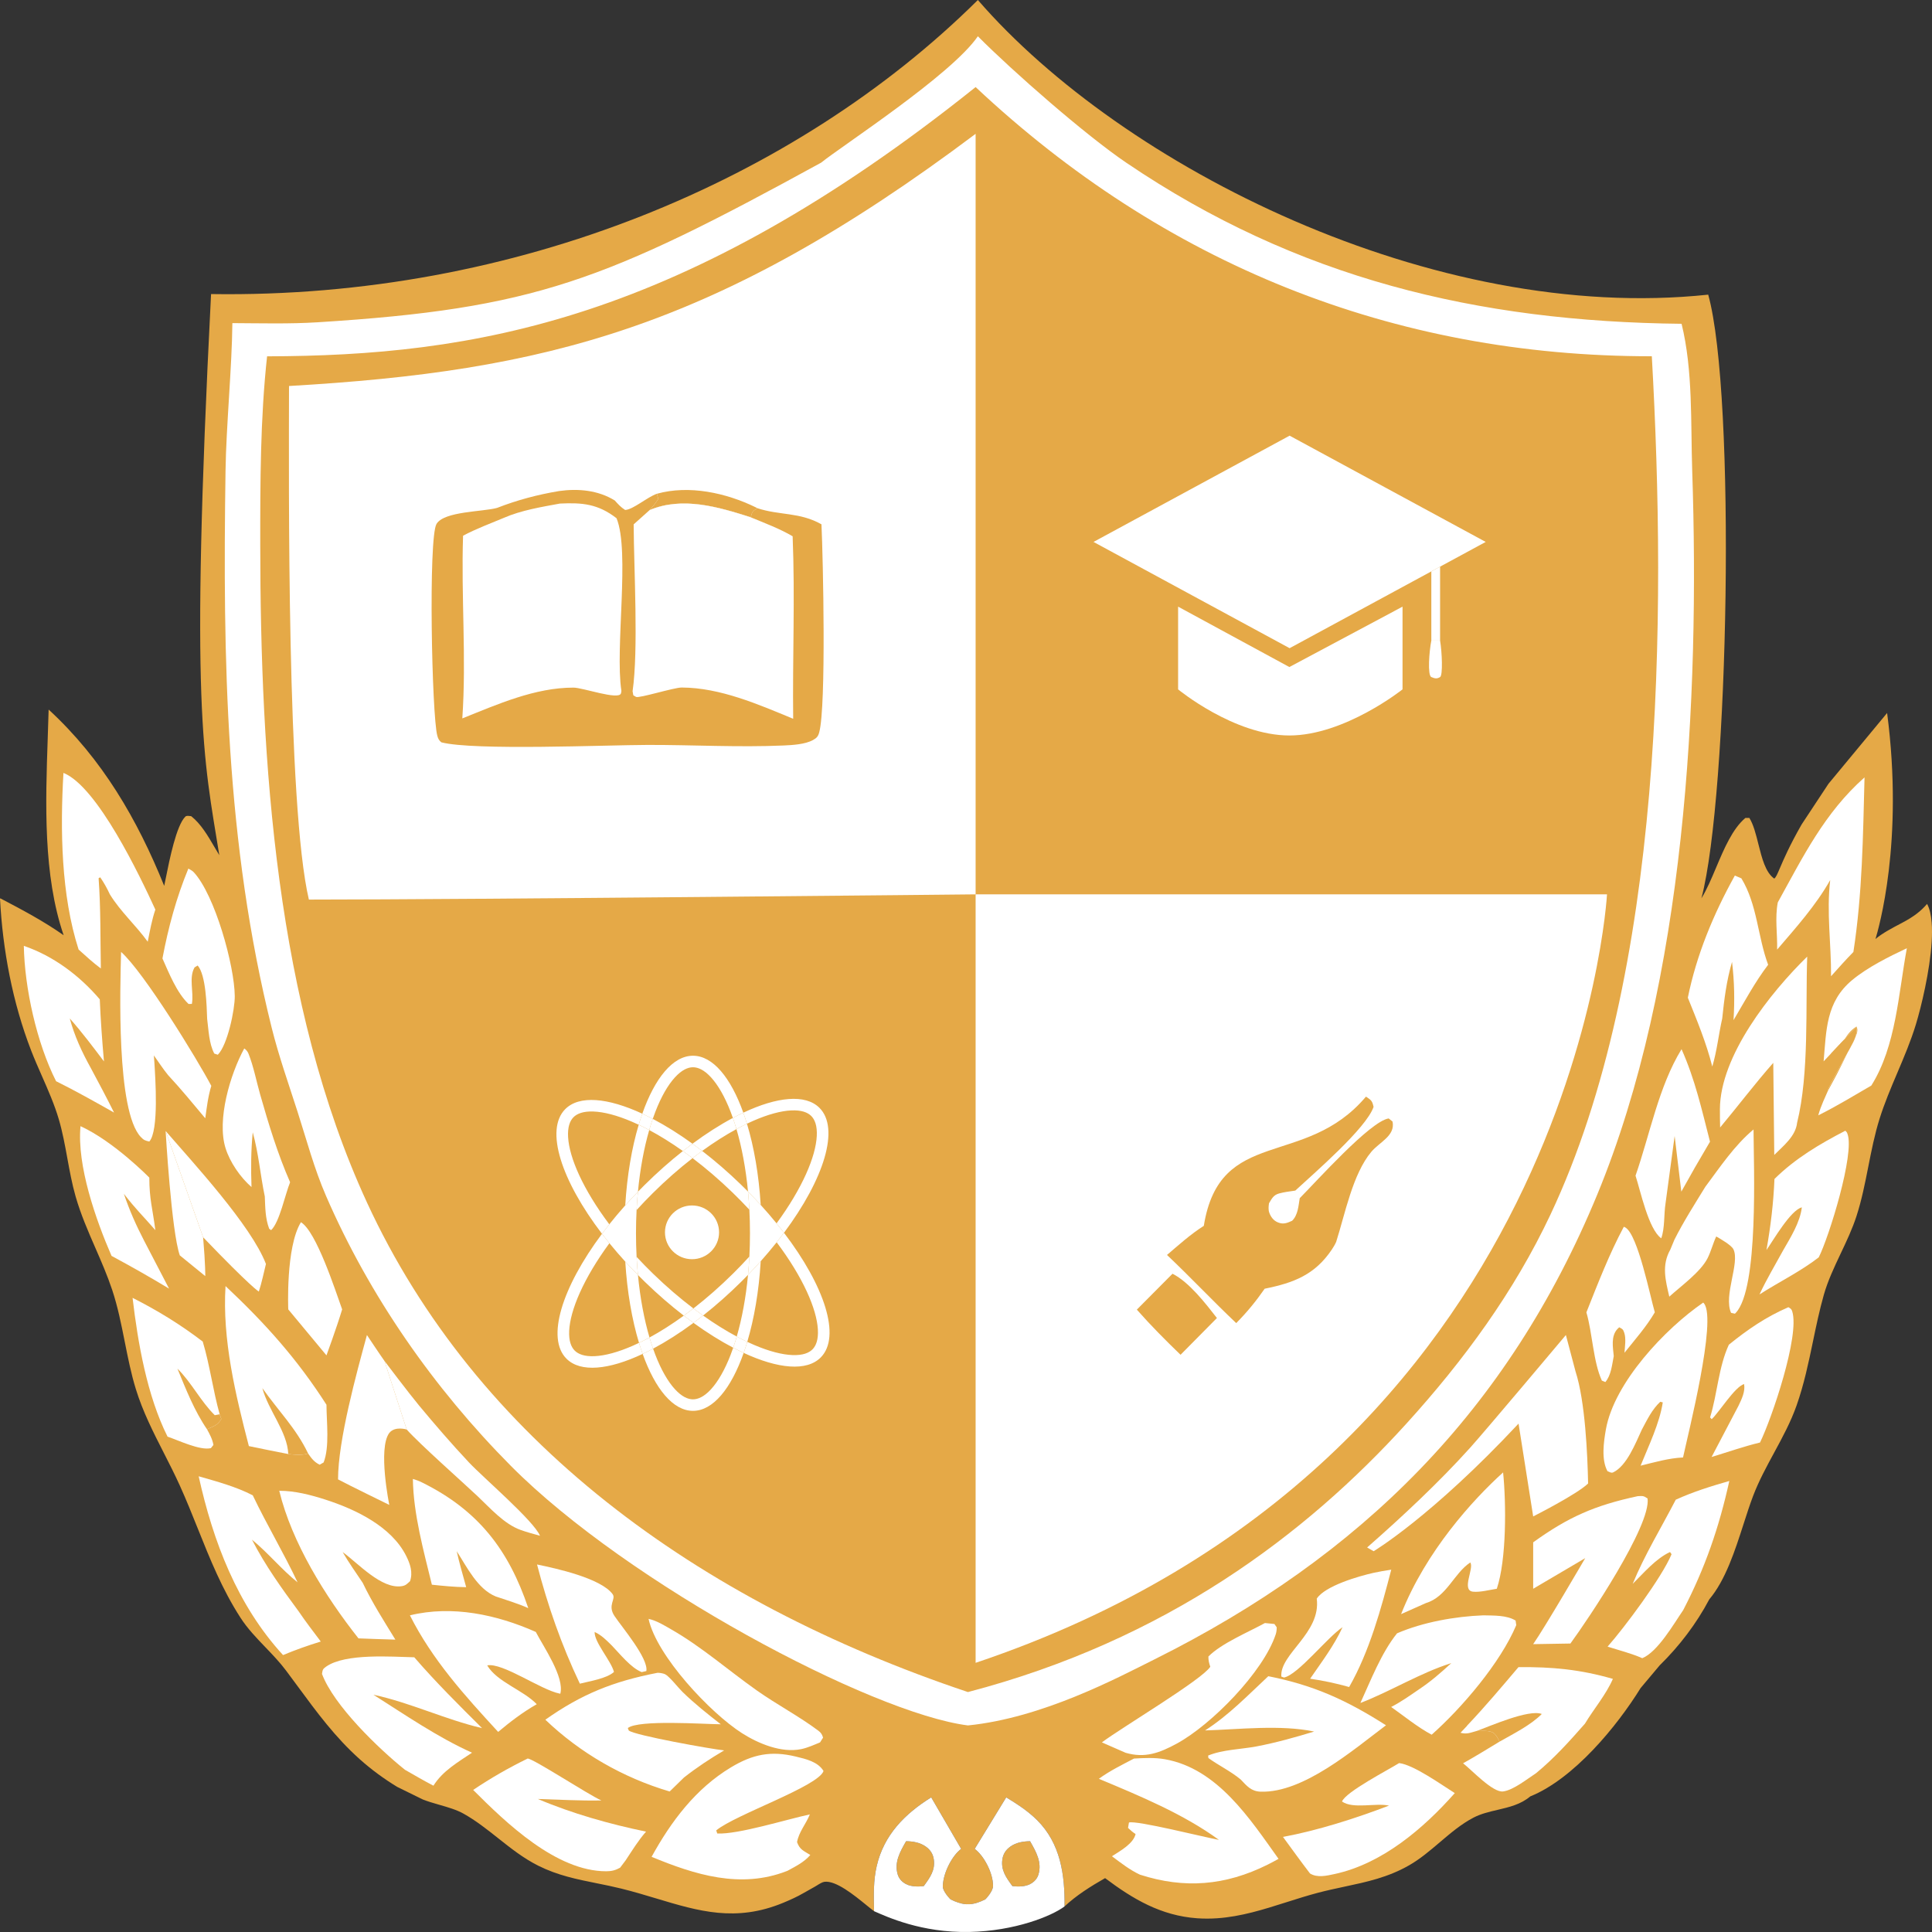
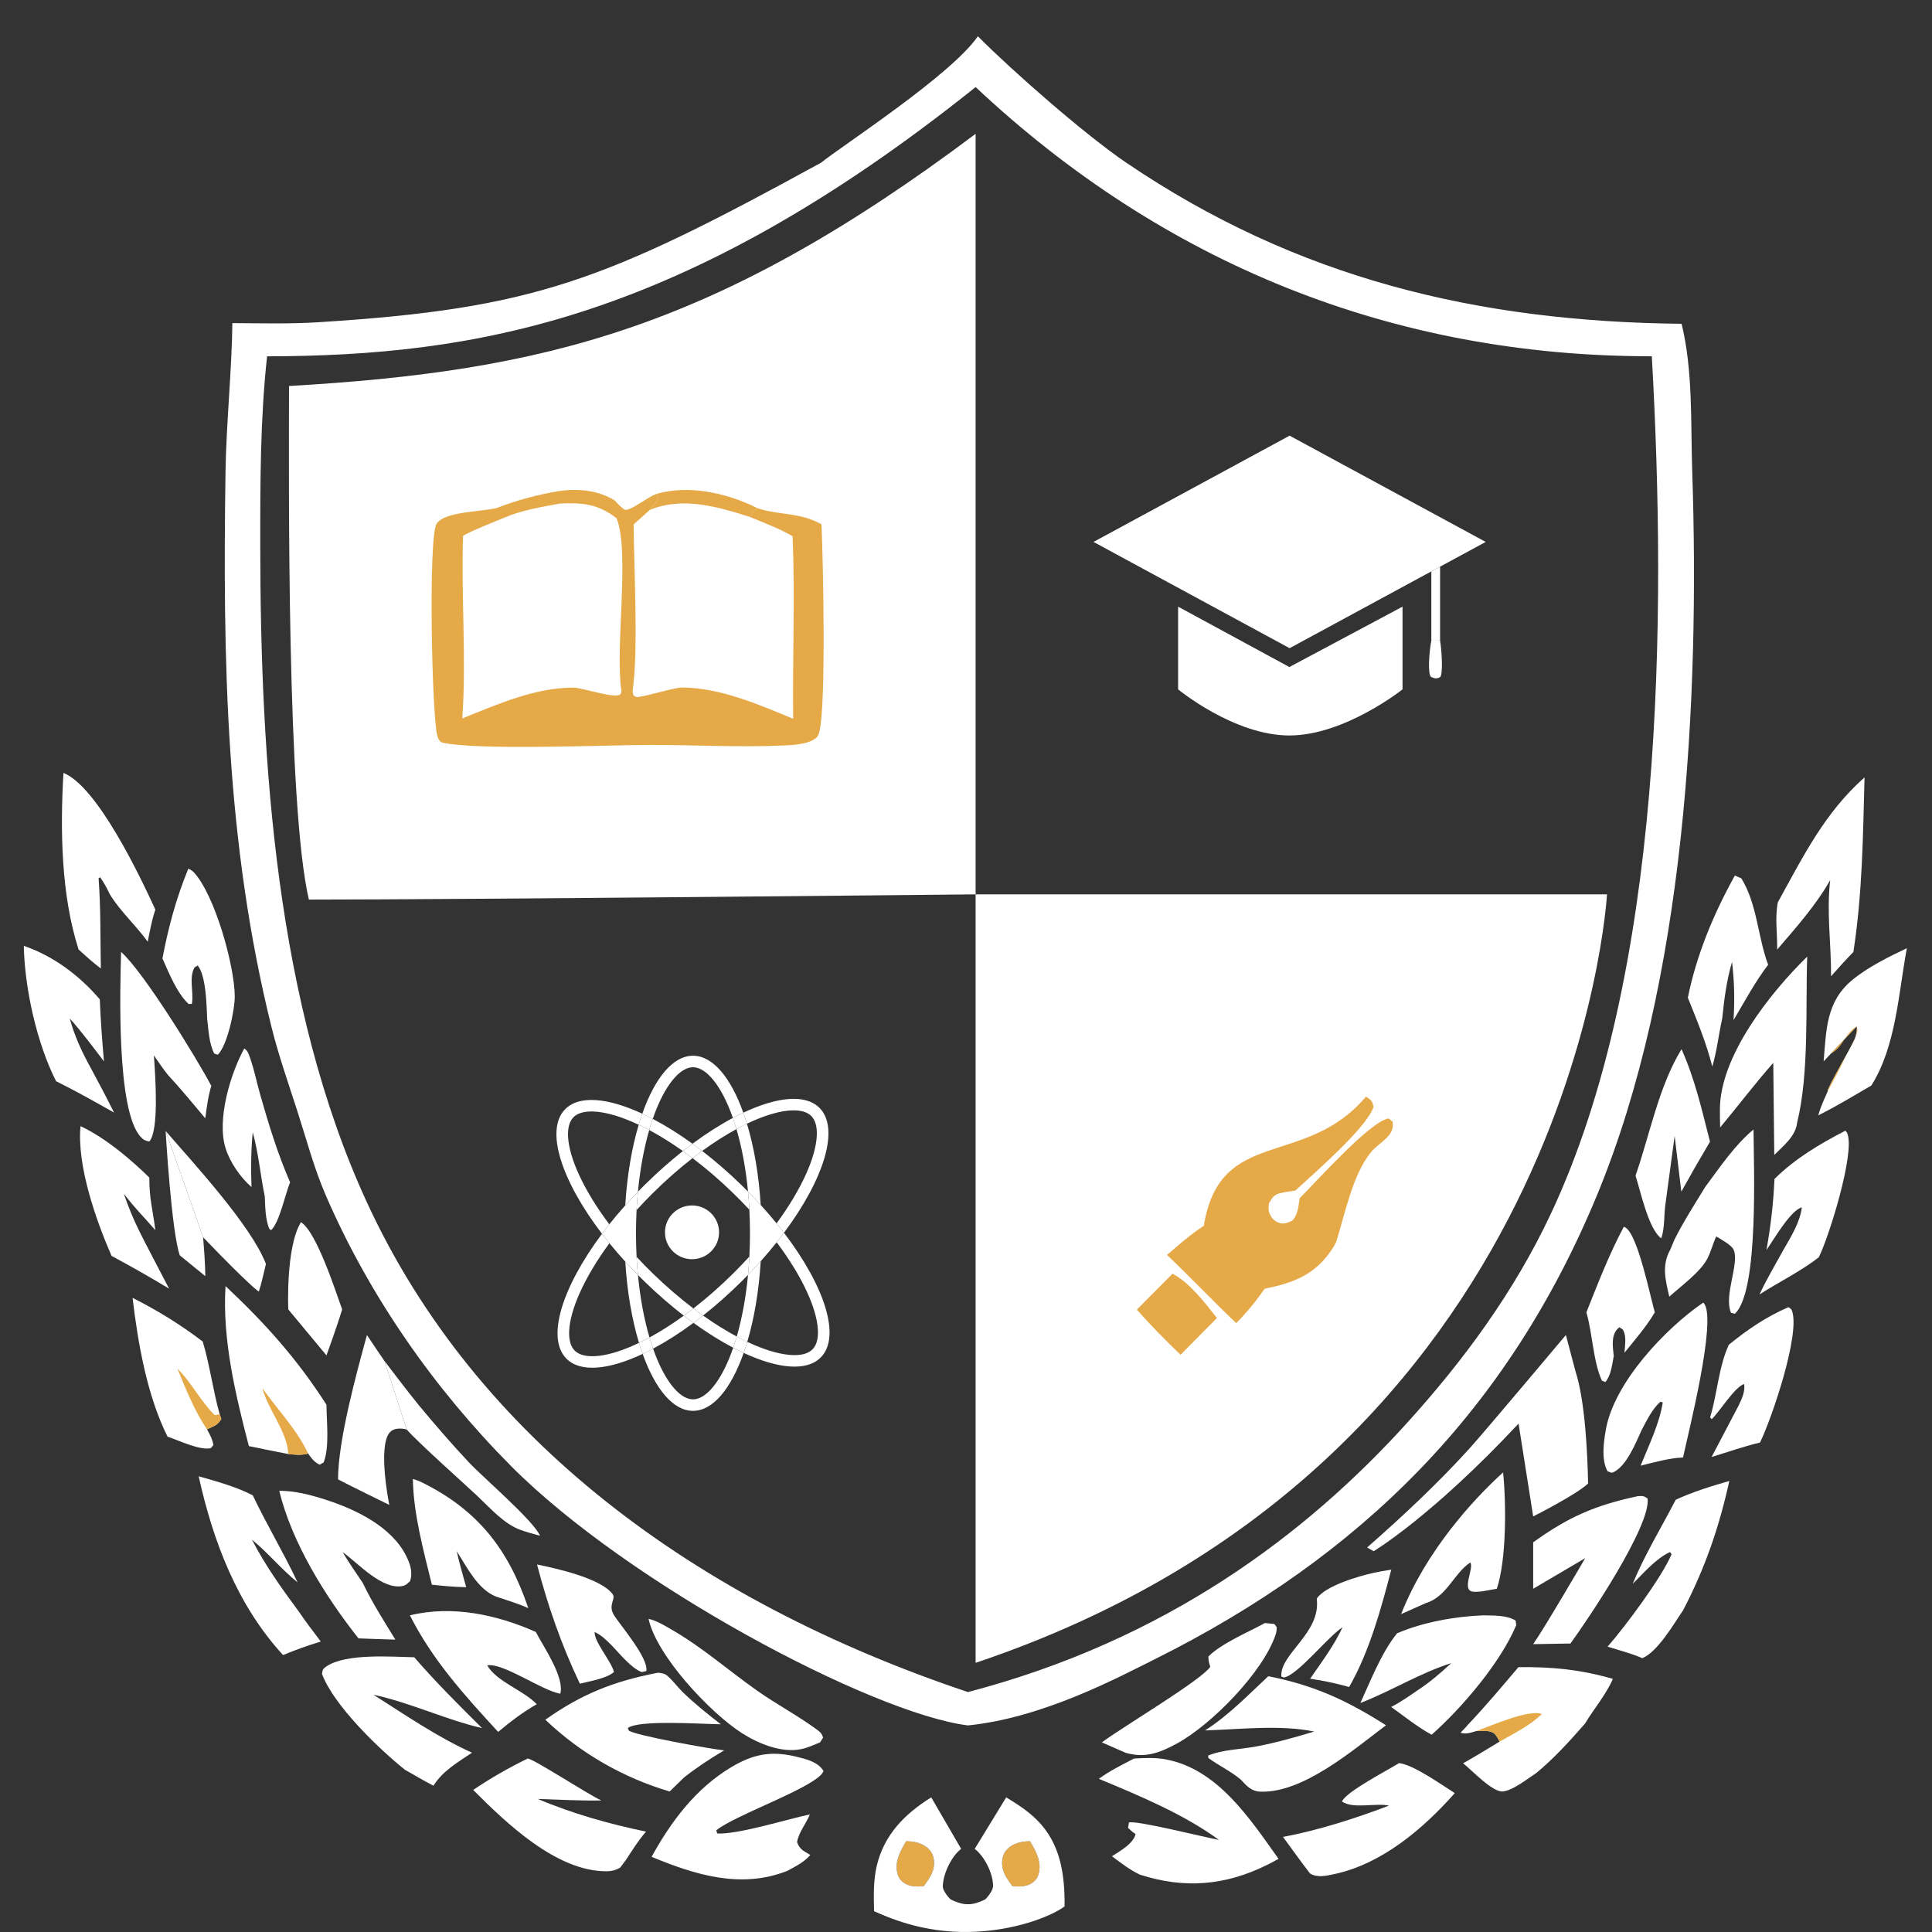
<svg xmlns="http://www.w3.org/2000/svg" version="1.1" width="1000" height="1000">
  <rect width="100%" height="100%" fill="#333333" stroke="none" />
  <g transform="matrix(2,0,0,2,0,0)">
    <svg version="1.1" width="500" height="500">
      <svg width="500" height="500" viewBox="0 0 500 500" fill="none">
-         <path fill-rule="evenodd" clip-rule="evenodd" d="M253.07 0C206.037 46.65 133.513 77.305 54.622 76.103C49.148 183.635 52.645 195.83 56.754 221.318C56.334 220.639 55.918 219.926 55.495 219.202L55.492 219.198L55.492 219.197L55.474 219.167L55.473 219.164C53.791 216.286 51.996 213.214 49.479 211.225C49.378 211.219 49.266 211.205 49.148 211.19L49.145 211.19C48.727 211.14 48.239 211.081 47.979 211.331C45.651 213.572 43.876 222.419 42.894 227.316L42.857 227.5C42.72 228.181 42.599 228.779 42.496 229.265C35.538 212.045 26.457 196.396 12.587 183.635C12.525 185.995 12.442 188.405 12.358 190.85L12.353 191.013L12.352 191.019C11.775 207.884 11.14 226.423 16.469 242.034C11.293 238.39 5.736 235.449 0.146 232.523H0C0.681 245.79 3.257 259.495 8.073 271.91C8.921 274.097 9.879 276.273 10.839 278.454C12.468 282.153 14.103 285.867 15.222 289.679C16.189 292.976 16.809 296.372 17.431 299.773L17.433 299.784C18.036 303.091 18.641 306.401 19.564 309.629C20.894 314.274 22.795 318.635 24.693 322.99L24.697 322.998C26.244 326.549 27.789 330.095 29.021 333.788C30.476 338.145 31.381 342.696 32.286 347.252L32.289 347.263C33.106 351.372 33.924 355.485 35.147 359.464C36.948 365.323 39.67 370.663 42.405 376.029C43.819 378.803 45.237 381.585 46.533 384.449C48.232 388.204 49.737 391.962 51.233 395.697L51.233 395.698L51.236 395.705L51.241 395.718C54.372 403.537 57.463 411.255 62.21 418.623C64.04 421.467 66.363 423.887 68.688 426.309L68.715 426.337L68.726 426.348C70.572 428.273 72.419 430.198 74.02 432.332C75.076 433.737 76.111 435.142 77.138 436.54C82.021 443.175 86.761 449.613 93.095 455.278C96.134 457.991 99.321 460.326 102.804 462.452L109.424 465.702C110.715 466.217 112.124 466.624 113.543 467.034L113.545 467.035L113.711 467.082L113.716 467.084C115.916 467.716 118.13 468.352 119.96 469.373C123.147 471.154 126.006 473.419 128.873 475.69L128.904 475.715C132.191 478.32 135.487 480.933 139.298 482.841C144.325 485.358 149.296 486.356 154.448 487.391C156.533 487.81 158.647 488.236 160.807 488.772C163.978 489.553 166.988 490.459 169.911 491.341C180.775 494.61 190.443 497.517 202.691 492.444C204.497 491.695 206.309 490.882 207.996 489.899L210.817 488.309C211.002 488.208 211.218 488.075 211.451 487.93L211.459 487.925C212.093 487.532 212.846 487.064 213.392 487.004C216.371 486.662 220.98 490.406 224.177 493.003L224.182 493.007C224.953 493.635 225.642 494.195 226.206 494.614L226.195 494.139V494.138C226.112 490.362 226.031 486.646 226.89 482.938C228.759 474.869 234.15 469.426 241 465.158L248.75 478.493C246.5 480.129 244.127 484.562 244 488.077C243.912 489.53 246 491.555 246 491.555C249 493.045 250.5 492.797 250.5 492.797C250.5 492.797 252 493.045 255 491.555C255 491.555 257 489.53 257 488.077C257 484.562 254.5 480.129 252.25 478.493L260.407 465.158C263.287 466.909 266.023 468.677 268.413 471.06C274.487 477.128 275.586 485.164 275.511 493.37C278.591 490.487 282.335 488.148 285.996 486.058C293.24 491.506 300.497 495.781 309.806 496.446C311.573 496.571 313.3 496.562 314.997 496.446C321.192 496.023 326.985 494.181 332.868 492.312L332.87 492.311L332.883 492.307L333.004 492.268L333.009 492.267C335.645 491.431 338.299 490.588 341.017 489.867C343.307 489.262 345.549 488.782 347.756 488.31L347.758 488.309L347.968 488.264C353.708 487.044 359.209 485.873 364.698 482.728C367.543 481.098 370.084 478.936 372.62 476.778L372.637 476.763C375.419 474.396 378.194 472.035 381.356 470.392C383.278 469.394 385.421 468.89 387.57 468.391L387.586 468.387C390.584 467.684 393.593 466.978 396.028 464.908C407.305 460.335 418.402 446.855 424.596 436.858L429.513 431.003C434.625 425.995 439.027 420.209 442.359 413.916C446.557 408.937 448.998 401.358 451.228 394.432L451.241 394.392L451.305 394.192C452.107 391.702 452.88 389.302 453.703 387.143C455.173 383.28 457.14 379.65 459.112 376.013L459.113 376.012L459.137 375.967L459.138 375.965C461.298 371.983 463.464 367.99 464.977 363.67C466.892 358.218 468.048 352.683 469.199 347.148C470.032 343.131 470.869 339.114 471.996 335.127C473.035 331.457 474.702 327.934 476.373 324.401L476.406 324.331L476.409 324.326C477.907 321.162 479.408 317.989 480.469 314.698C481.817 310.522 482.67 306.209 483.52 301.896C484.344 297.725 485.169 293.555 486.439 289.51C487.713 285.459 489.371 281.548 491.033 277.63L491.047 277.598L491.047 277.597C492.786 273.499 494.528 269.394 495.831 265.115C497.213 260.569 499.451 251.345 499.914 243.755C500.023 241.978 500.034 240.29 499.914 238.773C499.76 236.818 499.388 235.147 498.726 233.932C497.125 235.804 495.267 237.25 492.197 238.86L492.196 238.86C489.677 240.183 487.141 241.514 485.378 243.011C486.137 240.44 492.768 217.967 488.383 184.522L473.209 202.842L466.259 213.369C463.121 218.856 461.594 222.429 460.661 224.611L460.661 224.612L460.66 224.612L460.645 224.649C459.967 226.239 459.607 227.08 459.17 227.379C456.91 225.792 455.986 222.109 455.078 218.488L455.071 218.461C454.434 215.914 453.805 213.402 452.727 211.673L451.706 211.683C448.363 214.505 446.204 219.613 444.132 224.516L444.123 224.538C442.902 227.429 441.71 230.247 440.326 232.481C447.378 205.764 449.325 102.385 442.086 76.256C370.983 83.798 290.514 43.203 253.07 0Z" fill="#E5A947" />
        <path d="M370.426 165.786H372.693C373.193 168.716 373.441 174.775 372.693 175.223C371.944 175.67 371.444 175.67 370.426 175.223C369.407 174.775 369.87 168.588 370.426 165.786ZM42.864 292.697L52.566 320.203C53.184 327.467 53.123 330.256 53.123 330.256L46.533 324.888C44.365 318.748 42.864 292.697 42.864 292.697Z" fill="white" />
        <path d="M370.426 147.876L372.693 146.648V165.786H370.426V147.876Z" fill="white" />
        <path d="M99.5 352.211C99.5 352.211 105.938 360.721 108.452 363.746C112.596 368.728 116.889 373.71 121.33 378.437C125.176 382.527 138.032 393.472 139.754 397.452C138.073 396.992 136.371 396.537 134.731 395.949C130.448 394.413 126.818 390.252 123.597 387.213C119.824 383.655 108.7 373.809 105.25 369.956L99.5 352.211Z" fill="white" />
        <path d="M405.25 345.504L393 368.429C370.5 392.522 355.498 401.452 355.498 401.452L353.812 400.486C362.958 392.46 372.375 383.66 380.502 374.639C384.403 370.31 405.25 345.504 405.25 345.504ZM94.963 345.504C94.963 345.504 98.593 350.963 99.5 352.211L105.25 369.956C105.25 369.956 102.25 368.991 100.75 370.84C97.75 374.837 100.75 389.468 100.75 389.468C100.75 389.468 89.973 384.208 87.484 382.86C87.498 372.676 92.274 355.365 94.963 345.504ZM405.25 345.504L407.75 354.943C410.25 362.643 410.853 376.527 411 383.927C408.103 386.739 396.787 392.449 396.787 392.449L393 368.429L405.25 345.504ZM63.216 271.336C63.752 271.721 64.081 272.113 64.326 272.73C65.633 276.014 66.353 279.836 67.325 283.243C69.538 291.004 71.841 298.56 75.079 305.972C73.827 308.958 72.347 316.347 70.159 318.365L69.664 317.994C68.642 315.288 68.652 312.511 68.532 309.661C67.364 304.069 66.953 298.601 65.409 293.036C64.941 297.787 64.926 302.444 65.089 307.209C62.205 304.705 59.506 300.79 58.368 297.134C56.078 289.771 59.581 278 63.216 271.336ZM420.244 317.484C420.427 317.563 420.517 317.592 420.701 317.708C423.911 319.711 427.075 335.58 428.263 339.626C426.083 343.357 423.11 346.717 420.411 350.095C420.517 348.532 420.86 346.432 420.362 344.935C420.04 343.974 419.888 343.945 419.047 343.499C418.855 343.675 418.741 343.774 418.557 343.976C416.871 345.847 417.426 348.669 417.639 350.957C417.193 353.189 416.981 355.886 415.466 357.675L414.56 357.3C412.306 352.366 412.138 345.062 410.558 339.635C413.535 332.161 416.442 324.597 420.244 317.484ZM77.882 316.306C81.884 318.741 86.778 333.959 88.549 338.871C87.088 343.7 84.49 350.767 84.49 350.767L74.604 338.871C74.604 338.871 73.901 322.786 77.882 316.306ZM331.608 433.894C331.161 428.012 341.923 422.657 340.775 413.731C342.911 410.417 351.666 407.897 355.498 407.044C357.002 406.709 358.532 406.464 360.056 406.23C357.434 416.348 354.391 427.456 349.159 436.6C345.846 435.663 342.474 434.944 339.065 434.446C342.016 430.146 345.274 425.87 347.446 421.123C343.388 423.849 336.035 433.323 332.306 434.148L331.608 433.894ZM138.985 404.888C143.865 405.892 155.494 408.424 158.544 412.563C159.503 413.864 157.135 415.382 159.024 418.212C160.935 421.079 167.863 429.196 167.272 432.465L166.07 432.739C163.257 431.632 160.441 428.024 158.327 425.85C156.93 424.469 155.701 423.193 153.891 422.351C153.776 424.992 158.093 429.739 158.901 432.695C156.989 434.43 152.603 435.078 150.066 435.734C145.293 425.677 141.781 415.635 138.985 404.888Z" fill="white" />
        <path d="M106.851 382.747C107.646 382.978 108.412 383.259 109.155 383.626C123.873 390.874 131.68 401.232 136.718 416.183C134.008 414.971 131.098 414.114 128.287 413.159C123.552 411.203 120.864 405.574 118.196 401.452C118.874 404.57 119.82 407.672 120.648 410.76C117.663 410.727 114.735 410.43 111.77 410.12C109.627 401.353 106.984 391.796 106.851 382.747ZM389 381.061C389.813 388.986 389.914 403.624 387.371 411.17C385.548 411.444 382.987 412.133 381.188 411.923C378.115 411.561 381.574 405.809 380.502 404.372C376.248 407.19 374.437 413.244 369.033 414.87L362.601 417.733C369.033 401.452 381.188 388.121 389 381.061ZM435.181 271.526C438.713 279.455 440.399 287.129 442.547 295.468L438.656 302.126L435.127 308.394L433.396 293.992L431.04 311.428C430.587 314.255 430.889 317.836 429.925 320.47C426.61 318.1 424.56 308.196 423.273 304.264C427.018 293.53 429.227 281.261 435.181 271.526Z" fill="white" />
        <path d="M48.747 224.796C49.238 225.06 49.776 225.332 50.157 225.745C55.619 231.647 60.679 249.852 60.757 257.805C60.79 261.268 58.877 270.469 56.373 272.963L55.452 272.66C54.075 270.021 53.989 266.599 53.611 263.681C53.49 260.339 53.313 252.334 51.157 249.871L50.349 250.365C48.795 253.112 50.216 256.741 49.658 259.818L48.789 259.823C45.726 256.89 43.76 251.884 42.041 248.046C43.553 240.035 45.624 232.352 48.747 224.796ZM42.864 292.697C49.902 300.841 64.997 317.13 68.826 327.113C68.232 329.48 67.743 331.941 66.984 334.258C66.984 334.258 65.032 333.195 52.566 320.203L42.864 292.697ZM462.837 338.301C463.409 338.684 463.621 338.724 463.826 339.382C465.822 345.662 458.533 367.097 455.491 373.322C451.285 374.334 447.104 375.809 442.96 377.066L449.905 363.844C450.759 362.075 451.71 360.105 451.371 358.188C448.933 358.947 445.066 365.299 442.988 367.28L442.568 366.826C444.466 360.659 444.736 353.873 447.423 348.01C452.347 344.037 456.994 340.839 462.837 338.301ZM477.574 292.625C477.921 292.964 477.97 293.019 478.13 293.455C480.028 298.622 473.352 320.099 470.69 325.399C466.104 328.975 460.298 331.83 455.353 335.004C457.161 331.125 459.403 327.383 461.457 323.624C463.36 320.309 465.879 316.321 466.308 312.466C463.385 313.217 458.966 320.93 457.157 323.511C458.248 317.356 458.974 311.361 459.228 305.119C464.593 299.817 470.906 296.08 477.574 292.625ZM20.837 291.449C29.518 295.427 38.642 304.769 38.642 304.769C38.651 310.435 39.486 312.75 40.206 318.365C36.832 314.479 35.207 313.036 32.066 308.965C33.492 313.22 35.232 317.106 37.296 321.096L43.752 333.492C38.855 330.536 33.905 327.734 28.865 325.021C24.806 315.69 19.868 301.618 20.837 291.449ZM167.846 418.961C169.968 419.428 171.937 420.664 173.802 421.735C181.647 426.232 188.508 432.296 195.877 437.498C201.02 441.129 206.804 444.165 211.789 447.902C212.459 448.401 212.791 448.896 213.007 449.705L212.231 450.925C210.67 451.574 209.006 452.33 207.345 452.673C202.22 453.728 196.254 451.239 192.018 448.538C183.822 443.308 169.921 428.54 167.846 418.961ZM448.978 226.594L450.665 227.313C454.801 234.107 454.871 242.361 457.594 249.681C454.193 254.131 451.49 259.214 448.635 264.018C448.946 258.891 448.868 254.044 448.247 248.937C446.826 253.837 446.226 258.554 445.708 263.599C444.756 267.796 444.38 271.839 443.139 276.029C441.604 269.91 439.166 264.044 436.81 258.203C439.064 247.08 443.478 236.502 448.978 226.594ZM6.166 244.785C13.87 247.425 20.623 252.518 25.822 258.626C26.042 264.003 26.44 269.339 26.906 274.697C24.048 270.907 21.21 267.136 18.059 263.573C19.256 268.075 21.222 272.309 23.483 276.376C25.542 280.206 27.578 284.042 29.518 287.934C24.56 285.138 19.62 282.345 14.515 279.819C9.524 269.987 6.358 255.706 6.166 244.785ZM327.363 420.04L329.816 420.286L330.415 421.143C330.412 421.767 330.349 422.383 330.151 422.979C326.912 432.771 313.421 446.436 304.51 451.264C300.089 453.659 296.314 455.076 291.31 453.619L285.169 450.929C290.226 447.116 311.066 434.736 313.221 431.354C312.908 430.432 312.716 429.683 312.733 428.705C316.116 425.282 323.026 422.428 327.363 420.04ZM34.311 335.883C40.8 339.168 46.687 342.775 52.469 347.198C54.31 353.316 55.113 359.813 56.85 366.014L57.28 367.225C56.295 368.913 55.283 369.087 53.573 369.898C54.309 371.244 54.964 372.429 55.233 373.953L54.581 374.776C51.785 375.463 46.129 372.73 43.36 371.8C38.062 361.215 35.679 347.545 34.311 335.883Z" fill="white" />
        <path d="M45.919 354.196C49.617 357.867 51.919 362.641 55.578 366.25L56.85 366.014L57.28 367.225C56.295 368.913 55.283 369.087 53.573 369.898C50.291 365.101 48.11 359.539 45.919 354.196Z" fill="#E5A947" />
        <path d="M441.33 307.154C445.148 302.041 448.868 296.426 453.813 292.302C453.846 301.784 455.206 333.466 449.207 339.776C449.138 339.847 449.064 339.914 448.995 339.984L447.998 339.762C445.998 335.245 450.318 326.875 448.615 323.326C448.096 322.242 445.258 320.631 444.16 319.993C443.302 321.818 442.829 323.807 441.939 325.586C440.138 329.175 435.025 332.842 432.012 335.575C431.032 331.308 429.978 327.489 432.273 323.403L433.335 320.838C435.703 316.121 438.57 311.654 441.33 307.154ZM471.951 274.676C472.666 266.625 472.515 259.291 479.375 253.61C483.348 250.321 488.812 247.605 493.495 245.395C491.323 256.979 490.723 270.772 484.291 280.946C479.759 283.57 475.259 286.323 470.563 288.651C471.25 286.141 472.408 283.842 473 282.441C472.75 281.701 479.25 270.848 480.061 268.699C480.25 268.382 480.776 266.244 480.469 265.655L471.951 274.676Z" fill="white" />
        <path d="M471.951 274.676C472.054 274.618 473.704 272.77 473.806 272.712C477.305 270.704 477.121 267.786 480.469 265.655C480.984 266.758 480.486 267.582 480.061 268.699C476 276.521 477.342 274.474 473 282.441C472.75 281.701 479.25 270.848 480.061 268.699C480.25 268.382 480.776 266.244 480.469 265.655L471.951 274.676Z" fill="#E5A947" />
        <path d="M433.686 388.121C438.219 386.058 442.768 384.647 447.545 383.277C444.907 395.258 441.265 405.84 435.605 416.706C433.217 420.161 429.056 427.489 425.021 429.139C422.196 427.887 418.994 427.09 416.042 426.148C420.362 421.264 430.121 408.215 432.596 402.229L432.2 401.666C428.513 403.366 425.393 407.088 422.539 409.898C425.56 402.514 430.003 395.242 433.686 388.121ZM51.416 382.06C56.172 383.426 61.006 384.718 65.414 386.985C69.05 394.613 73.418 401.871 77.015 409.512C72.824 406.154 69.412 401.895 65.204 398.461C68.636 405.131 72.863 411.021 77.314 417.049C79.112 419.71 81.09 422.254 83.014 424.827C79.68 425.85 76.469 426.989 73.251 428.33C61.374 415.366 55.141 398.892 51.416 382.06ZM31.334 246.358C37.25 251.615 51.025 274.098 54.685 281.02C53.843 283.763 53.517 286.583 53.123 289.412C49.965 285.639 46.839 281.837 43.49 278.225C42.179 276.614 41.023 274.832 39.817 273.141C39.867 273.71 39.91 274.278 39.945 274.846C40.204 279.055 41.161 292.593 38.642 295.427C37.562 295.186 37.224 295.076 36.455 294.269C30.045 287.553 31.107 255.368 31.334 246.358ZM467.705 247.569C467.247 260.387 468.256 277.715 465.091 290.563C464.708 294.069 461.543 296.53 459.179 298.895L458.921 275.061C454.177 280.45 449.771 286.265 445.169 291.791C445.132 290.212 445.103 288.632 445.111 287.052C445.169 273.245 458.154 256.902 467.705 247.569ZM362.091 456.284C365.882 456.727 373.182 461.989 376.497 464.055C368.418 473.19 357.759 482.31 345.443 484.987C343.309 485.45 340.91 486.026 339.026 484.85C336.641 481.738 334.352 478.553 332.037 475.393C341.078 473.714 350.905 470.565 359.477 467.288C355.913 466.535 350.183 468.238 347.31 466.229C348.296 463.713 359.321 458.023 362.091 456.284Z" fill="white" />
        <path d="M16.421 200.025C25.244 203.583 36.244 226.778 40.206 235.407C39.285 238.111 38.794 240.923 38.233 243.716C35.19 239.5 31.139 235.881 28.435 231.459C27.697 229.889 26.923 228.467 25.93 227.04L25.519 227.291C26.088 235.091 25.951 242.836 26.101 250.646C24.071 249.132 22.219 247.432 20.342 245.742C15.793 231.613 15.563 214.73 16.421 200.025ZM136.566 455.108C138.141 455.201 152.149 464.401 155.627 465.955C150.17 466.068 144.655 465.734 139.197 465.573C148.025 469.329 157.791 472.083 167.195 474.024C165.193 476.298 163.601 478.916 161.934 481.432L160.479 483.361C159.297 484.021 158.288 484.278 156.921 484.283C143.947 484.311 130.947 471.725 122.455 463.233C127.034 460.149 131.603 457.532 136.566 455.108Z" fill="white" />
        <path d="M440.799 337.104C440.877 337.193 440.954 337.282 441.028 337.376C444.34 341.706 436.908 370.931 435.569 377.191C431.853 377.362 428.182 378.439 424.584 379.318C426.667 374.167 429.476 368.417 430.325 362.939L429.676 362.777C427.516 364.805 426.291 367.413 424.911 369.982C423.322 373.387 421.015 379.416 417.455 381.061C416.977 381.28 416.483 380.924 416.009 380.736C414.38 377.755 415.029 373.18 415.605 369.924C417.753 357.798 430.967 343.839 440.799 337.104ZM423.845 387.207C425.168 387.134 425.307 387.081 426.393 387.803C427.308 394.832 410.962 419.158 406.419 425.343L396.787 425.504C399.821 421.167 410.252 403.246 410.252 403.246L396.787 411.17V399.155C405.919 392.575 412.742 389.59 423.845 387.207ZM106.085 418.051C117.032 415.374 128.577 417.87 138.66 422.339C140.716 426.289 146.12 434.015 145.011 438.335L144.803 438.295C139.874 437.292 130.125 430.251 126.088 430.995C128.595 435.283 135.431 437.397 138.911 441.049C135.306 443.102 132.087 445.562 128.925 448.216C120.243 438.782 111.891 429.57 106.085 418.051ZM72.269 385.812C76.297 385.807 80.402 386.872 84.21 388.097C92.028 390.616 101.321 395.054 105.13 402.689C106.169 404.77 106.893 406.943 106.115 409.214C105.358 409.882 105.053 410.317 104.027 410.49C98.755 411.372 92.645 404.534 88.676 401.671C90.251 404.397 92.114 407.003 93.866 409.624C96.309 414.734 99.354 419.509 102.322 424.332C99.14 424.264 95.955 424.119 92.774 424.01C84.208 413.175 75.52 399.258 72.269 385.812ZM383.89 418.047C386.563 418.124 389.904 417.967 392.24 419.4L392.404 420.592C388.337 430.275 378.383 441.967 370.515 448.94C366.863 446.992 363.416 444.153 360.031 441.762C362.584 440.457 364.905 438.798 367.263 437.184C370.302 435.163 372.921 432.872 375.596 430.412C367.441 432.992 360.063 437.643 352.07 440.731C354.783 434.812 357.473 427.791 361.556 422.701C368.274 419.807 376.592 418.325 383.89 418.047Z" fill="white" />
        <path d="M104.807 458.021C98.024 452.59 86.372 441.373 83.332 433.204C83.495 432.161 83.502 431.955 84.393 431.327C89.374 427.825 101.316 428.771 107.213 428.904C112.77 435.337 118.724 441.248 124.758 447.239C115.2 445.004 106.186 440.636 96.643 438.595C104.785 443.76 113.338 449.647 122.157 453.596C118.495 456.064 114.548 458.323 112.173 462.136C109.678 460.836 107.248 459.418 104.807 458.021ZM58.368 332.837C68.655 342.504 76.902 351.698 84.49 363.548C84.504 367.937 85.336 374.485 83.751 378.484L82.716 379.067C81.272 378.335 80.648 377.463 79.747 376.177C77.967 376.671 76.421 376.495 74.604 376.303C71.202 375.633 67.799 374.971 64.406 374.249C60.952 360.94 57.498 346.646 58.368 332.837Z" fill="white" />
        <path d="M67.894 359.24C72.039 365.133 76.65 369.669 79.747 376.177C77.967 376.671 76.421 376.495 74.604 376.303C74.366 370.5 69.443 365.039 67.894 359.24Z" fill="#E5A947" />
        <path d="M392.975 431.458C401.73 431.362 408.99 432.062 417.414 434.494C415.625 438.597 412.493 442.241 410.178 446.086C406.197 450.623 402.216 455.048 397.532 458.897C395.252 460.375 391.674 463.282 389.008 463.624C386.321 463.97 380.92 458.096 378.643 456.337C381.842 454.553 384.959 452.62 388.093 450.728C387.725 450.031 387.364 449.242 386.785 448.691C385.74 447.692 383.57 448.014 382.133 447.982C380.517 448.417 379.612 448.88 377.978 448.437L379.704 446.613L379.614 446.666C384.268 441.762 388.608 436.608 392.975 431.458Z" fill="white" />
        <path d="M382.133 447.982C385.499 446.79 395.633 442.277 399.016 443.577C396.133 446.48 391.674 448.695 388.093 450.728C387.725 450.031 387.364 449.242 386.785 448.691C385.74 447.692 383.57 448.014 382.133 447.982Z" fill="#E5A947" />
        <path d="M169.994 432.954C170.058 432.941 170.121 432.925 170.186 432.921C170.647 432.885 171.693 433.078 172.103 433.28C173.25 433.843 175.568 436.835 176.578 437.817C179.713 440.877 183.081 443.555 186.542 446.24C182.075 446.216 165.31 445.004 162.474 447.218L162.723 447.847C164.098 449.087 184.202 452.686 187.41 453C183.748 455.158 180.347 457.397 177.011 460.022L173.31 463.637C161.271 460.086 150.15 453.685 141.136 445.06C150.472 438.457 158.714 435.152 169.994 432.954ZM328.237 433.799C340.095 436.146 348.586 440.056 358.696 446.502C350.204 452.863 337.325 464.032 326.275 463.686C323.814 463.609 322.709 462.232 321.095 460.537C318.559 458.419 315.433 456.926 312.731 454.981L312.665 454.341C316.421 452.779 321.198 452.73 325.213 451.965C330.217 451.011 335.235 449.606 340.099 448.12C331.301 446.3 320.868 447.565 311.867 447.834C317.993 443.913 322.955 438.727 328.237 433.799ZM168.632 480.544C173.678 471.384 180.013 462.901 189.176 457.389C194.782 454.015 199.496 453.04 205.926 454.59C208.582 455.231 211.665 455.927 213.128 458.331C211.784 462.313 190.294 469.612 185.362 473.703L185.628 474.512C191.073 474.766 203.413 470.893 209.584 469.564C208.595 472.048 206.764 474.061 206.275 476.727C206.975 478.716 207.949 478.949 209.709 480.072C208.072 481.949 205.979 482.975 203.818 484.151C203.744 484.179 203.671 484.211 203.597 484.24C191.641 488.882 179.866 485.198 168.632 480.544ZM293.478 455.114C296.126 454.965 298.847 454.824 301.469 455.287C315.108 457.699 323.498 470.74 330.883 481.067C329.947 481.594 328.998 482.099 328.037 482.581C317.102 488.02 306.511 488.87 295.006 485.158C292.355 483.918 290.097 482.126 287.769 480.395C289.855 479.05 293.336 477.137 293.888 474.645C293.146 474.186 292.565 473.651 291.935 473.055L292.171 471.67C294.022 471.026 311.718 475.483 315.465 476.163C306.267 469.443 294.862 464.732 284.386 460.352C287.207 458.282 290.383 456.74 293.478 455.114ZM333.685 172.629L362.974 157V178.408C362.974 178.408 348 190.341 333.685 190.341C319.369 190.341 304.893 178.408 304.893 178.408V157L333.685 172.629Z" fill="white" />
        <path d="M253.07 9.386C262.057 18.437 280.907 34.94 291.466 42.1C335.589 72.021 382.24 83.242 435.193 83.798C438.17 95.941 437.529 109.371 437.941 121.762C439.926 181.011 436.157 254.034 413.347 309.205C390.297 364.966 352.367 402.732 298.75 429.458C289.099 434.27 269.75 444.61 250.5 446.54V437.904C301.75 424.491 337.913 397.158 363.983 368.429C378.87 352.021 391.84 334.332 401.281 314.291C430.587 252.093 431.314 160.13 427.488 92.201C360.307 92.249 301.125 68.171 252.489 22.537C176.423 83.406 122.223 92.075 69.123 92.217C67.359 108.299 67.339 124.968 67.352 141.128C67.398 196.808 71.371 260.006 94.963 311.187C123.162 372.361 180.091 414.307 250.5 437.904V446.54C225.5 443.368 162.453 409.833 132.222 379.378C112.254 359.262 95.623 335.406 84.378 309.509C81.297 302.412 79.366 295.07 77.011 287.731C74.702 280.536 72.143 273.326 70.317 265.997C58.389 218.132 57.639 170.807 58.368 121.762C58.539 110.255 60.021 95.128 60.139 83.622C67.467 83.654 74.897 83.865 82.209 83.406C138.299 79.887 156.5 72.777 212.5 42.1C217.821 37.789 246.25 19.374 253.07 9.386Z" fill="white" />
        <path d="M252.489 231.459H415.892C415.892 231.459 407.818 378.14 252.489 430.339V231.459Z" fill="white" />
        <path d="M303.443 329.642C307.768 331.819 312.023 337.359 314.938 341.104L305.525 350.615C301.601 346.827 297.817 343.023 294.212 338.931L303.443 329.642ZM353.5 283.818C353.553 283.845 353.612 283.866 353.661 283.9C354.918 284.734 355.155 284.981 355.477 286.467C353.585 292.015 340.08 303.619 335.22 308.124C333.834 308.334 332.353 308.495 331.005 308.873C329.543 309.282 329.128 310.241 328.413 311.411C328.303 312.22 328.206 313.041 328.484 313.829C328.877 314.944 329.604 315.911 330.744 316.364C332.172 316.935 333.119 316.507 334.407 315.929C335.928 314.414 336.031 312.107 336.367 310.094C340.58 305.861 354.632 290.144 359.394 289.451L360.388 290.257C361.149 293.941 357.026 295.55 354.896 298.09C350.058 303.858 348.088 314.233 345.799 321.397C345.491 322.097 345.113 322.731 344.686 323.366C340.307 329.897 334.842 331.999 327.295 333.519C325.059 336.748 322.704 339.623 319.934 342.418C313.853 336.663 308.111 330.542 302.018 324.782C305.091 322.153 308.113 319.427 311.542 317.251C315.711 291.418 337.708 302.526 353.5 283.818Z" fill="#E5A947" />
        <path d="M252.489 34.634V231.459C252.489 231.459 121.405 232.81 79.939 232.811C74.222 208.571 74.762 124.653 74.798 99.897C140.71 96.078 185.181 85.163 252.489 34.634Z" fill="white" />
        <path d="M170.001 127.785C178.339 125.459 187.91 127.551 195.59 131.295C195.726 131.361 195.855 131.442 195.988 131.515C194.709 132.386 194.678 132.394 194.284 133.873C185.912 131.192 176.614 128.433 168.121 132.009C168.984 131.079 169.679 130.197 170.361 129.126L170.001 127.785Z" fill="#E5A947" />
        <path d="M144.686 127.082C149.62 126.388 154.787 126.852 159.109 129.528C159.948 130.471 160.695 131.298 161.783 131.977C163.801 131.914 167.533 128.633 170.001 127.785L170.361 129.126C169.679 130.197 168.984 131.079 168.121 132.009C176.614 128.433 185.912 131.192 194.284 133.873C194.678 132.394 194.709 132.386 195.988 131.515C201.817 133.434 206.927 132.494 212.595 135.692C213.023 144.851 213.837 182.578 212.031 189.462C211.741 190.568 211.389 190.982 210.371 191.538C208.355 192.638 205.112 192.829 202.815 192.931C191.168 193.445 179.275 192.76 167.591 192.785C156.942 192.808 122.651 194.294 114.222 192.115C113.6 191.615 113.373 191.133 113.169 190.378C111.756 185.166 110.818 139.139 112.974 135.584C114.966 132.298 124.951 132.473 128.636 131.445C133.886 129.402 139.123 128.018 144.686 127.082Z" fill="#E5A947" />
        <path d="M144.897 130.322C150.734 130.04 154.771 130.414 159.563 134.121C163.069 142.693 159.133 167.704 160.813 178.776C160.788 179.053 160.79 179.203 160.687 179.482C160.042 181.232 150.804 177.959 148.437 177.955C138.449 177.939 128.73 182.287 119.647 185.923C120.726 170.302 119.318 154.329 119.841 138.643C123.21 136.845 126.903 135.485 130.429 134.005C134.899 132.055 140.122 131.206 144.897 130.322ZM168.121 132.009C176.614 128.433 185.912 131.192 194.284 133.873C197.932 135.387 201.732 136.789 205.134 138.79C205.771 154.5 205.09 170.295 205.274 186.019C196.215 182.278 186.418 177.979 176.423 177.93C174.426 177.92 165.341 180.787 164.602 180.354L163.904 179.944L163.713 178.895C165.255 168.123 164.057 147.46 163.989 135.706L168.121 132.009Z" fill="white" />
        <path d="M239.562 477.873C238.09 476.838 236.274 476.528 234.495 476.508C234.469 476.553 234.444 476.597 234.418 476.642C232.925 479.274 231.385 481.988 232.327 485.112C232.664 486.231 233.446 487.061 234.484 487.6C235.807 488.289 237.615 488.305 239.072 488.116C239.093 488.087 239.114 488.058 239.135 488.029C240.7 485.875 242.066 483.996 241.667 481.219C241.462 479.781 240.756 478.71 239.562 477.873ZM261.515 477.873C262.986 476.838 264.802 476.528 266.582 476.508C266.608 476.553 266.633 476.598 266.659 476.643C268.152 479.275 269.692 481.989 268.75 485.112C268.413 486.231 267.631 487.061 266.593 487.6C265.269 488.289 263.462 488.305 262.005 488.116C261.984 488.087 261.964 488.058 261.943 488.03C260.377 485.876 259.011 483.996 259.41 481.219C259.615 479.781 260.321 478.71 261.515 477.873Z" fill="#E5A947" />
        <path d="M482.54 201.184C482.131 216.565 482.001 231.111 479.657 246.367C477.664 248.404 475.773 250.526 473.875 252.647C473.932 244.263 472.666 236.142 473.654 227.761C469.906 234.376 464.855 239.99 459.922 245.753C460.012 241.689 459.317 237.556 460.093 233.54C466.606 221.74 472.18 210.363 482.54 201.184Z" fill="white" />
        <path fill-rule="evenodd" clip-rule="evenodd" d="M275.511 493.37C275.586 485.164 274.487 477.128 268.413 471.06C266.023 468.677 263.287 466.909 260.407 465.158L252.25 478.493C254.5 480.129 257 484.562 257 488.077C257 489.53 255 491.555 255 491.555C252 493.045 250.5 492.797 250.5 492.797C250.5 492.797 249 493.045 246 491.555C246 491.555 243.912 489.53 244 488.077C244.127 484.562 246.5 480.129 248.75 478.493L241 465.158C234.15 469.426 228.759 474.869 226.89 482.938C226.031 486.646 226.112 490.362 226.195 494.138V494.139L226.206 494.614C229.554 496.077 238.493 500.236 250.861 499.989C262.574 499.756 272.164 495.905 275.511 493.37ZM234.495 476.508C236.274 476.528 238.09 476.838 239.562 477.873C240.756 478.71 241.462 479.781 241.667 481.219C242.066 483.996 240.7 485.875 239.135 488.029L239.072 488.116C237.615 488.305 235.807 488.289 234.484 487.6C233.446 487.061 232.664 486.231 232.327 485.112C231.385 481.988 232.925 479.274 234.418 476.642L234.495 476.508ZM266.582 476.508C264.802 476.528 262.986 476.838 261.515 477.873C260.321 478.71 259.615 479.781 259.41 481.219C259.011 483.996 260.377 485.876 261.943 488.03L262.005 488.116C263.462 488.305 265.269 488.289 266.593 487.6C267.631 487.061 268.413 486.231 268.75 485.112C269.692 481.989 268.152 479.275 266.659 476.643L266.582 476.508Z" fill="white" />
        <path d="M186.094 318.927C186.094 322.768 182.96 325.882 179.094 325.882C175.228 325.882 172.094 322.768 172.094 318.927C172.094 315.086 175.228 311.972 179.094 311.972C182.96 311.972 186.094 315.086 186.094 318.927Z" fill="white" />
        <path d="M166.225 288.223C165.901 289.143 165.591 290.097 165.296 291.083C166.187 291.504 167.095 291.962 168.018 292.455C168.308 291.454 168.613 290.489 168.933 289.562C168.017 289.082 167.113 288.636 166.225 288.223Z" fill="white" />
        <path d="M165.376 347.534C165.675 348.52 165.99 349.473 166.318 350.391C167.204 349.973 168.105 349.52 169.018 349.034C168.694 348.108 168.384 347.144 168.09 346.144C167.17 346.644 166.265 347.108 165.376 347.534Z" fill="white" />
        <path d="M181.956 340.463C181.126 339.874 180.291 339.261 179.453 338.627C178.622 339.271 177.794 339.892 176.97 340.49C177.806 341.134 178.641 341.757 179.474 342.359C180.299 341.748 181.127 341.116 181.956 340.463Z" fill="white" />
        <path d="M193.392 347.267C192.501 346.846 191.592 346.389 190.67 345.896C190.38 346.896 190.075 347.862 189.755 348.789C190.671 349.269 191.574 349.715 192.463 350.128C192.787 349.208 193.097 348.253 193.392 347.267Z" fill="white" />
        <path d="M181.718 297.86C180.881 297.216 180.046 296.593 179.214 295.992C178.389 296.602 177.561 297.235 176.732 297.888C177.562 298.477 178.397 299.089 179.235 299.724C180.066 299.08 180.894 298.459 181.718 297.86Z" fill="white" />
        <path d="M193.311 290.816C193.012 289.831 192.698 288.878 192.37 287.96C191.484 288.378 190.583 288.83 189.67 289.316C189.994 290.242 190.303 291.207 190.597 292.207C191.517 291.707 192.423 291.243 193.311 290.816Z" fill="white" />
        <path d="M164.753 325.28C164.648 323.288 164.594 321.25 164.594 319.175C164.594 317.133 164.647 315.126 164.748 313.163C164.832 311.552 164.948 309.97 165.095 308.423C163.961 309.594 162.866 310.772 161.812 311.954C160.357 313.583 158.981 315.218 157.687 316.847C157.034 317.668 156.403 318.488 155.793 319.305C156.412 320.116 157.053 320.928 157.714 321.742C159.004 323.33 160.374 324.922 161.819 326.508C162.873 327.665 163.967 328.819 165.099 329.965C164.953 328.435 164.837 326.872 164.753 325.28Z" fill="white" />
        <path fill-rule="evenodd" clip-rule="evenodd" d="M189.755 348.789C189.541 349.41 189.321 350.014 189.094 350.6C187.565 354.558 185.818 357.556 184.031 359.513C182.245 361.469 180.656 362.146 179.344 362.146C178.032 362.146 176.443 361.469 174.657 359.513C172.869 357.556 171.122 354.558 169.594 350.6C169.397 350.091 169.205 349.569 169.018 349.034C172.375 347.246 175.899 345.004 179.474 342.359C182.989 344.901 186.452 347.06 189.755 348.789ZM190.67 345.896C190.38 346.896 190.075 347.862 189.755 348.789C190.671 349.269 191.574 349.715 192.463 350.128C189.217 359.344 184.541 365.127 179.344 365.127C174.196 365.127 169.56 359.454 166.318 350.391C167.204 349.973 168.105 349.52 169.018 349.034C168.694 348.108 168.384 347.144 168.09 346.144C170.938 344.596 173.925 342.701 176.97 340.49C177.806 341.134 178.641 341.757 179.474 342.359C180.299 341.748 181.127 341.116 181.956 340.463C184.944 342.582 187.874 344.402 190.67 345.896ZM193.592 329.927C193.03 335.837 192.017 341.246 190.67 345.896C191.592 346.389 192.501 346.846 193.392 347.267C193.097 348.253 192.787 349.208 192.463 350.128C201.367 354.26 208.798 354.977 212.43 351.283C217.695 345.928 213.442 332.859 202.894 319.045C213.287 305.116 217.393 292.001 212.069 286.704C208.431 283.085 201.115 283.835 192.37 287.96C189.128 278.897 184.492 273.224 179.344 273.224C174.146 273.224 169.471 279.007 166.225 288.223C157.321 284.091 149.889 283.373 146.258 287.067C140.993 292.423 145.246 305.492 155.793 319.305C145.401 333.234 141.294 346.35 146.619 351.647C150.257 355.266 157.573 354.516 166.318 350.391C165.99 349.473 165.675 348.52 165.376 347.534C166.265 347.108 167.17 346.644 168.09 346.144C166.71 341.449 165.672 335.965 165.099 329.965C165.702 330.576 166.317 331.185 166.941 331.791C170.246 334.999 173.62 337.912 176.97 340.49C177.794 339.892 178.622 339.271 179.453 338.627C180.291 339.261 181.126 339.874 181.956 340.463C185.277 337.847 188.618 334.897 191.887 331.653C192.465 331.08 193.033 330.504 193.592 329.927ZM193.94 325.187C193.856 326.798 193.74 328.38 193.592 329.927C194.726 328.756 195.822 327.578 196.876 326.397C196.402 334.175 195.174 341.304 193.392 347.267C193.988 347.549 194.577 347.814 195.157 348.063C199.075 349.742 202.455 350.595 205.112 350.692C207.769 350.789 209.367 350.133 210.284 349.201C211.201 348.268 211.823 346.666 211.663 344.029C211.503 341.392 210.565 338.055 208.783 334.203C206.963 330.267 204.334 325.947 201.001 321.503C201.653 320.682 202.285 319.862 202.894 319.045C202.275 318.235 201.635 317.422 200.974 316.608C204.257 312.128 206.837 307.779 208.613 303.823C210.352 299.952 211.252 296.605 211.383 293.966C211.514 291.328 210.873 289.732 209.946 288.81C209.019 287.888 207.414 287.249 204.758 287.376C202.102 287.502 198.732 288.393 194.833 290.115C194.332 290.336 193.825 290.57 193.311 290.816C193.012 289.831 192.698 288.878 192.37 287.96C191.484 288.378 190.583 288.83 189.67 289.316C189.483 288.782 189.291 288.26 189.094 287.751C187.565 283.793 185.818 280.795 184.031 278.838C182.245 276.882 180.656 276.205 179.344 276.205C178.032 276.205 176.443 276.882 174.657 278.838C172.869 280.795 171.122 283.793 169.594 287.751C169.367 288.337 169.147 288.941 168.933 289.562C168.017 289.082 167.113 288.636 166.225 288.223C165.901 289.143 165.591 290.097 165.296 291.083C164.7 290.802 164.111 290.536 163.53 290.288C159.612 288.609 156.233 287.755 153.575 287.658C150.918 287.561 149.321 288.217 148.404 289.15C147.487 290.082 146.865 291.685 147.025 294.321C147.185 296.959 148.123 300.296 149.904 304.148C151.725 308.084 154.353 312.403 157.687 316.847C157.034 317.668 156.403 318.488 155.793 319.305C156.412 320.116 157.053 320.928 157.714 321.742C154.431 326.223 151.85 330.571 150.074 334.527C148.336 338.399 147.436 341.745 147.305 344.384C147.174 347.023 147.815 348.618 148.742 349.541C149.669 350.463 151.274 351.101 153.93 350.975C156.586 350.848 159.956 349.958 163.855 348.236C164.356 348.014 164.863 347.781 165.376 347.534C163.56 341.545 162.305 334.359 161.819 326.508C162.873 327.665 163.967 328.819 165.099 329.965C164.953 328.435 164.837 326.872 164.753 325.28C166.114 326.747 167.544 328.209 169.037 329.659C172.484 333.004 175.994 336.007 179.453 338.627C182.882 335.969 186.358 332.927 189.767 329.544C191.221 328.101 192.613 326.646 193.94 325.187ZM168.018 292.455C167.095 291.962 166.187 291.504 165.296 291.083C163.514 297.047 162.286 304.176 161.812 311.954C162.866 310.772 163.961 309.594 165.095 308.423C164.948 309.97 164.832 311.552 164.748 313.163C166.074 311.704 167.466 310.249 168.921 308.806C172.33 305.423 175.806 302.381 179.235 299.724C182.694 302.343 186.203 305.347 189.65 308.692C191.144 310.141 192.573 311.604 193.935 313.071C193.851 311.478 193.735 309.915 193.589 308.386C194.721 309.532 195.815 310.686 196.869 311.843C196.383 303.992 195.128 296.805 193.311 290.816C192.423 291.243 191.517 291.707 190.597 292.207C190.303 291.207 189.994 290.242 189.67 289.316C186.313 291.104 182.789 293.346 179.214 295.992C175.699 293.45 172.235 291.291 168.933 289.562C168.613 290.489 168.308 291.454 168.018 292.455ZM176.732 297.888C177.561 297.235 178.389 296.602 179.214 295.992C180.046 296.593 180.881 297.216 181.718 297.86C180.894 298.459 180.066 299.08 179.235 299.724C178.397 299.089 177.562 298.477 176.732 297.888ZM176.732 297.888C173.743 295.769 170.814 293.948 168.018 292.455C166.671 297.104 165.658 302.514 165.095 308.423C165.655 307.846 166.223 307.27 166.801 306.697C170.07 303.453 173.411 300.503 176.732 297.888ZM181.718 297.86C184.763 295.649 187.75 293.755 190.597 292.207C191.978 296.902 193.015 302.386 193.589 308.386C192.985 307.775 192.371 307.166 191.747 306.559C188.441 303.352 185.068 300.439 181.718 297.86Z" fill="white" />
        <path d="M193.935 313.071C194.039 315.063 194.094 317.101 194.094 319.175C194.094 321.218 194.041 323.224 193.94 325.187C193.856 326.798 193.74 328.38 193.592 329.927C194.726 328.756 195.822 327.578 196.876 326.397C198.33 324.768 199.707 323.133 201.001 321.503C201.653 320.682 202.285 319.862 202.894 319.045C202.275 318.235 201.635 317.422 200.974 316.608C199.684 315.021 198.314 313.429 196.869 311.843C195.815 310.686 194.721 309.532 193.589 308.386C193.735 309.915 193.851 311.478 193.935 313.071Z" fill="white" />
        <path d="M333.75 112.75L384.5 140.25L333.75 167.75L283 140.25L333.75 112.75Z" fill="white" />
      </svg>
    </svg>
  </g>
</svg>